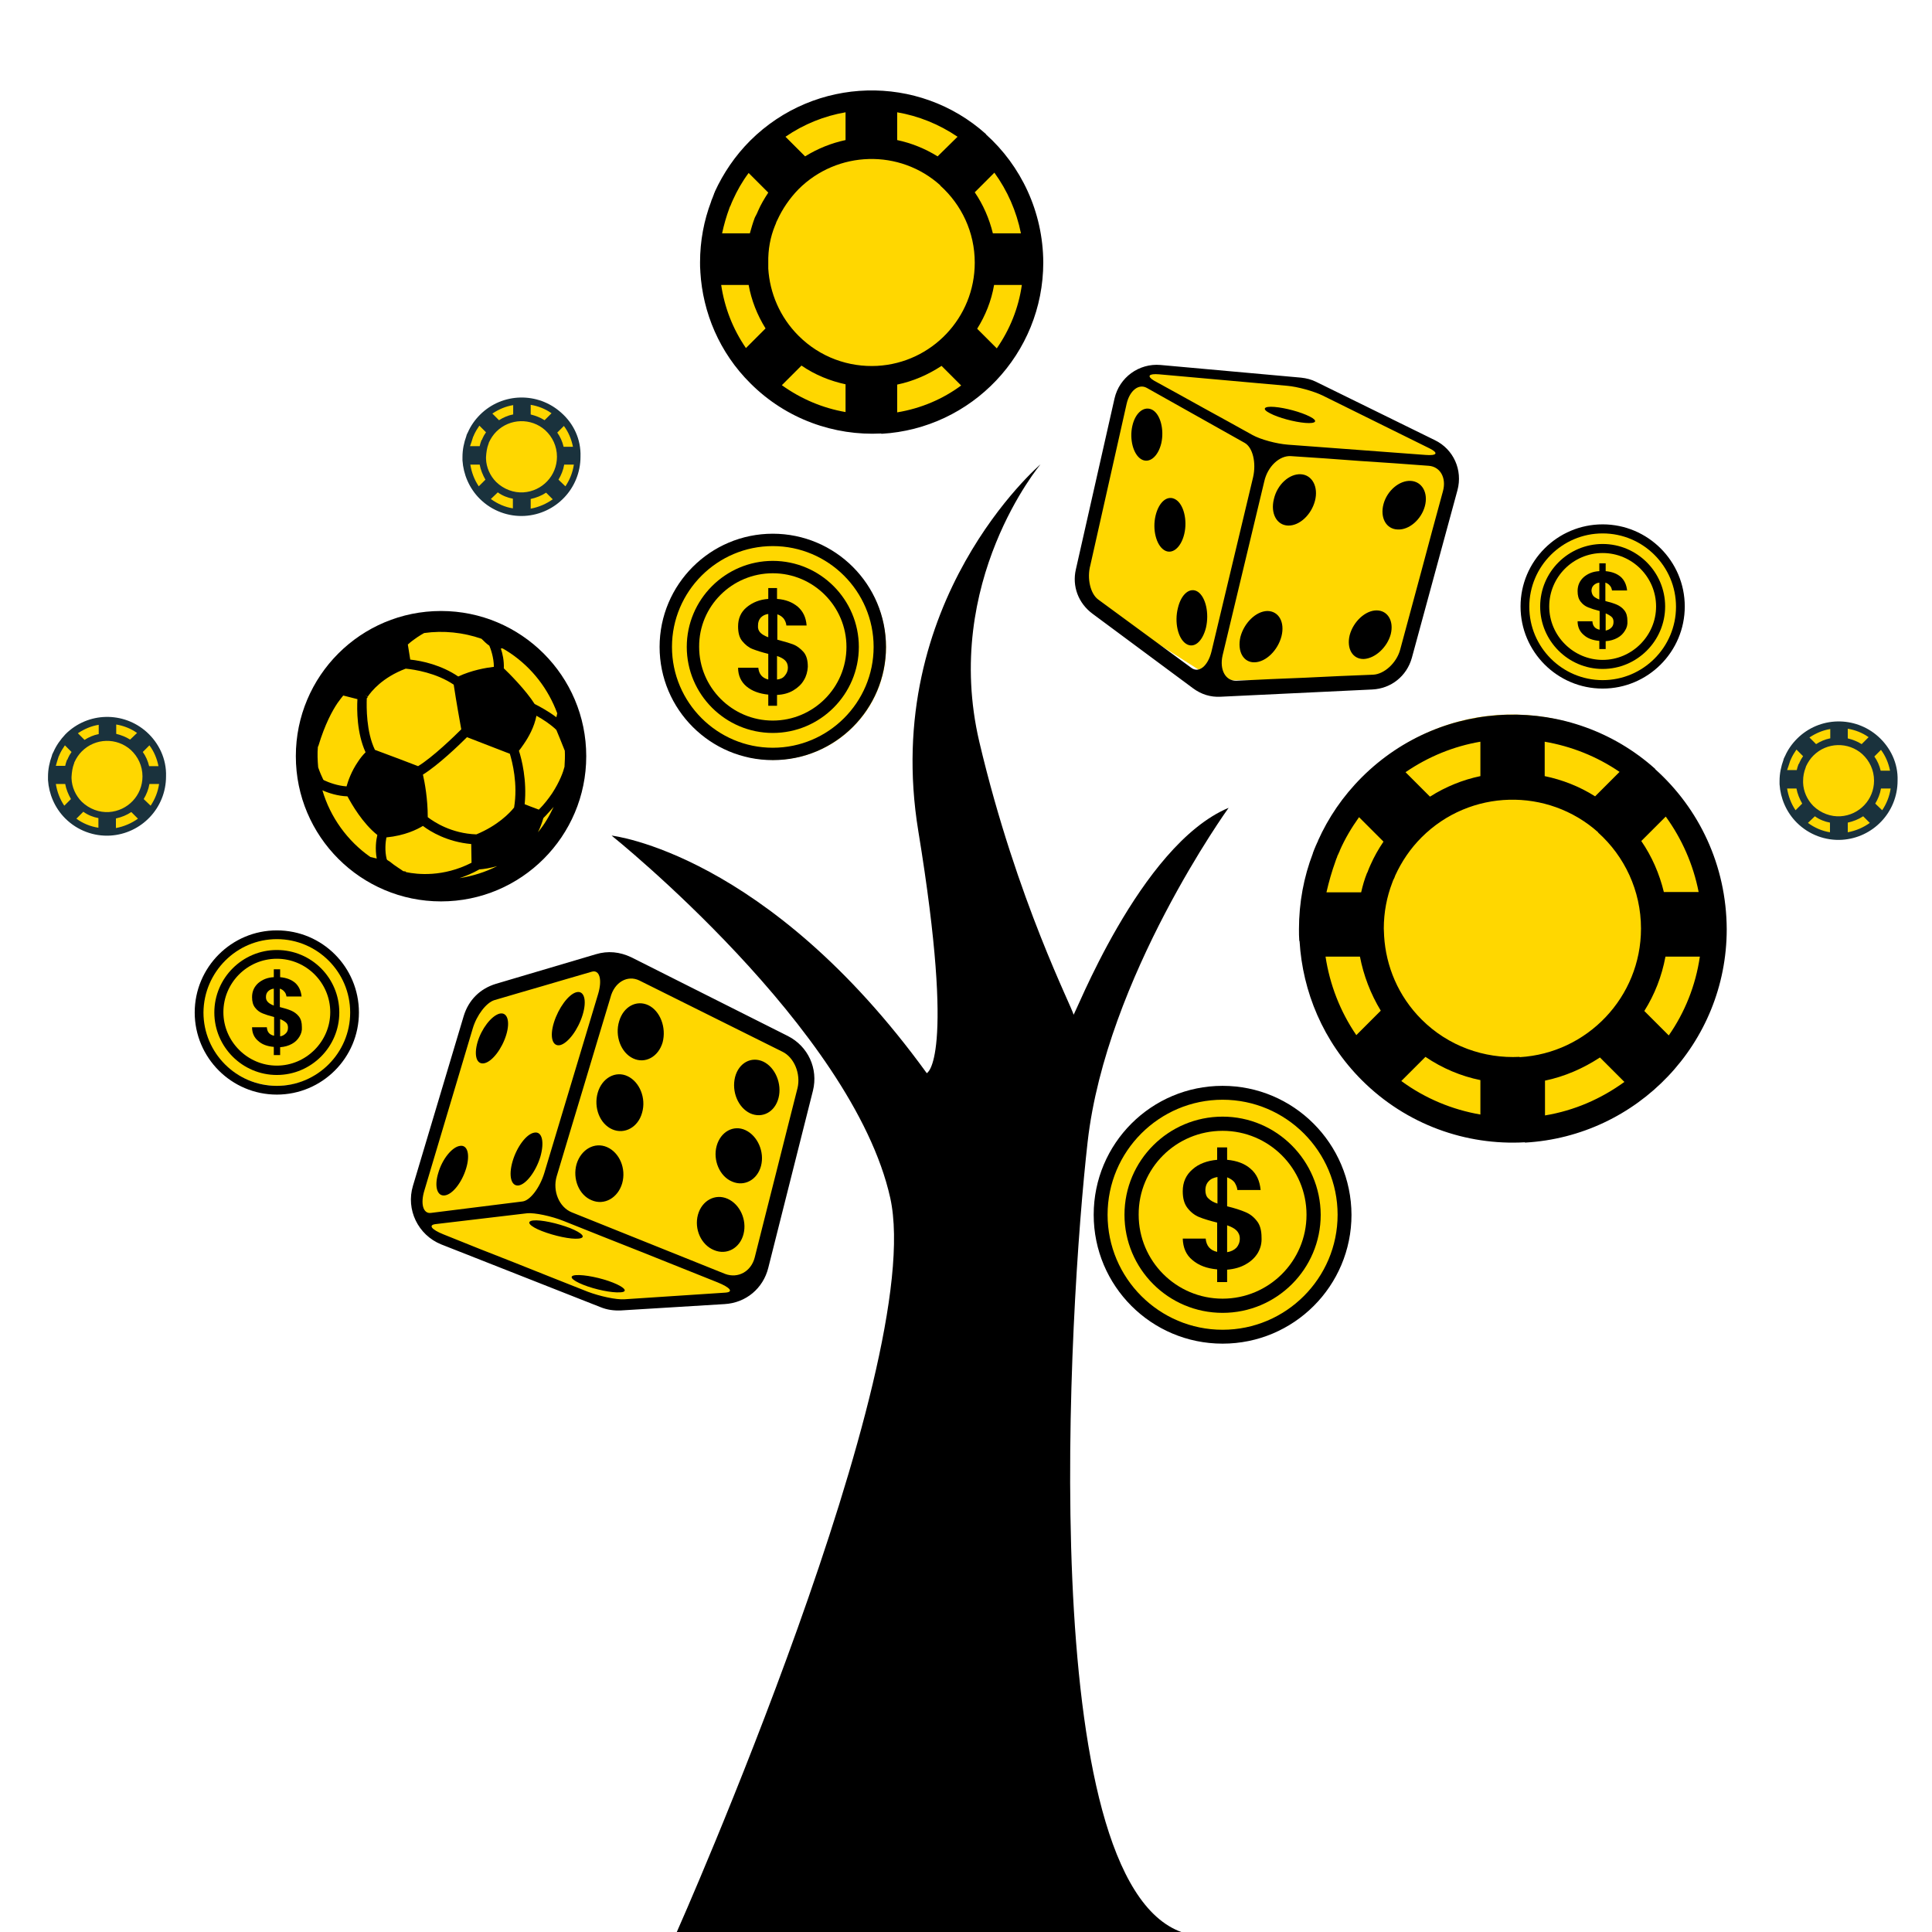
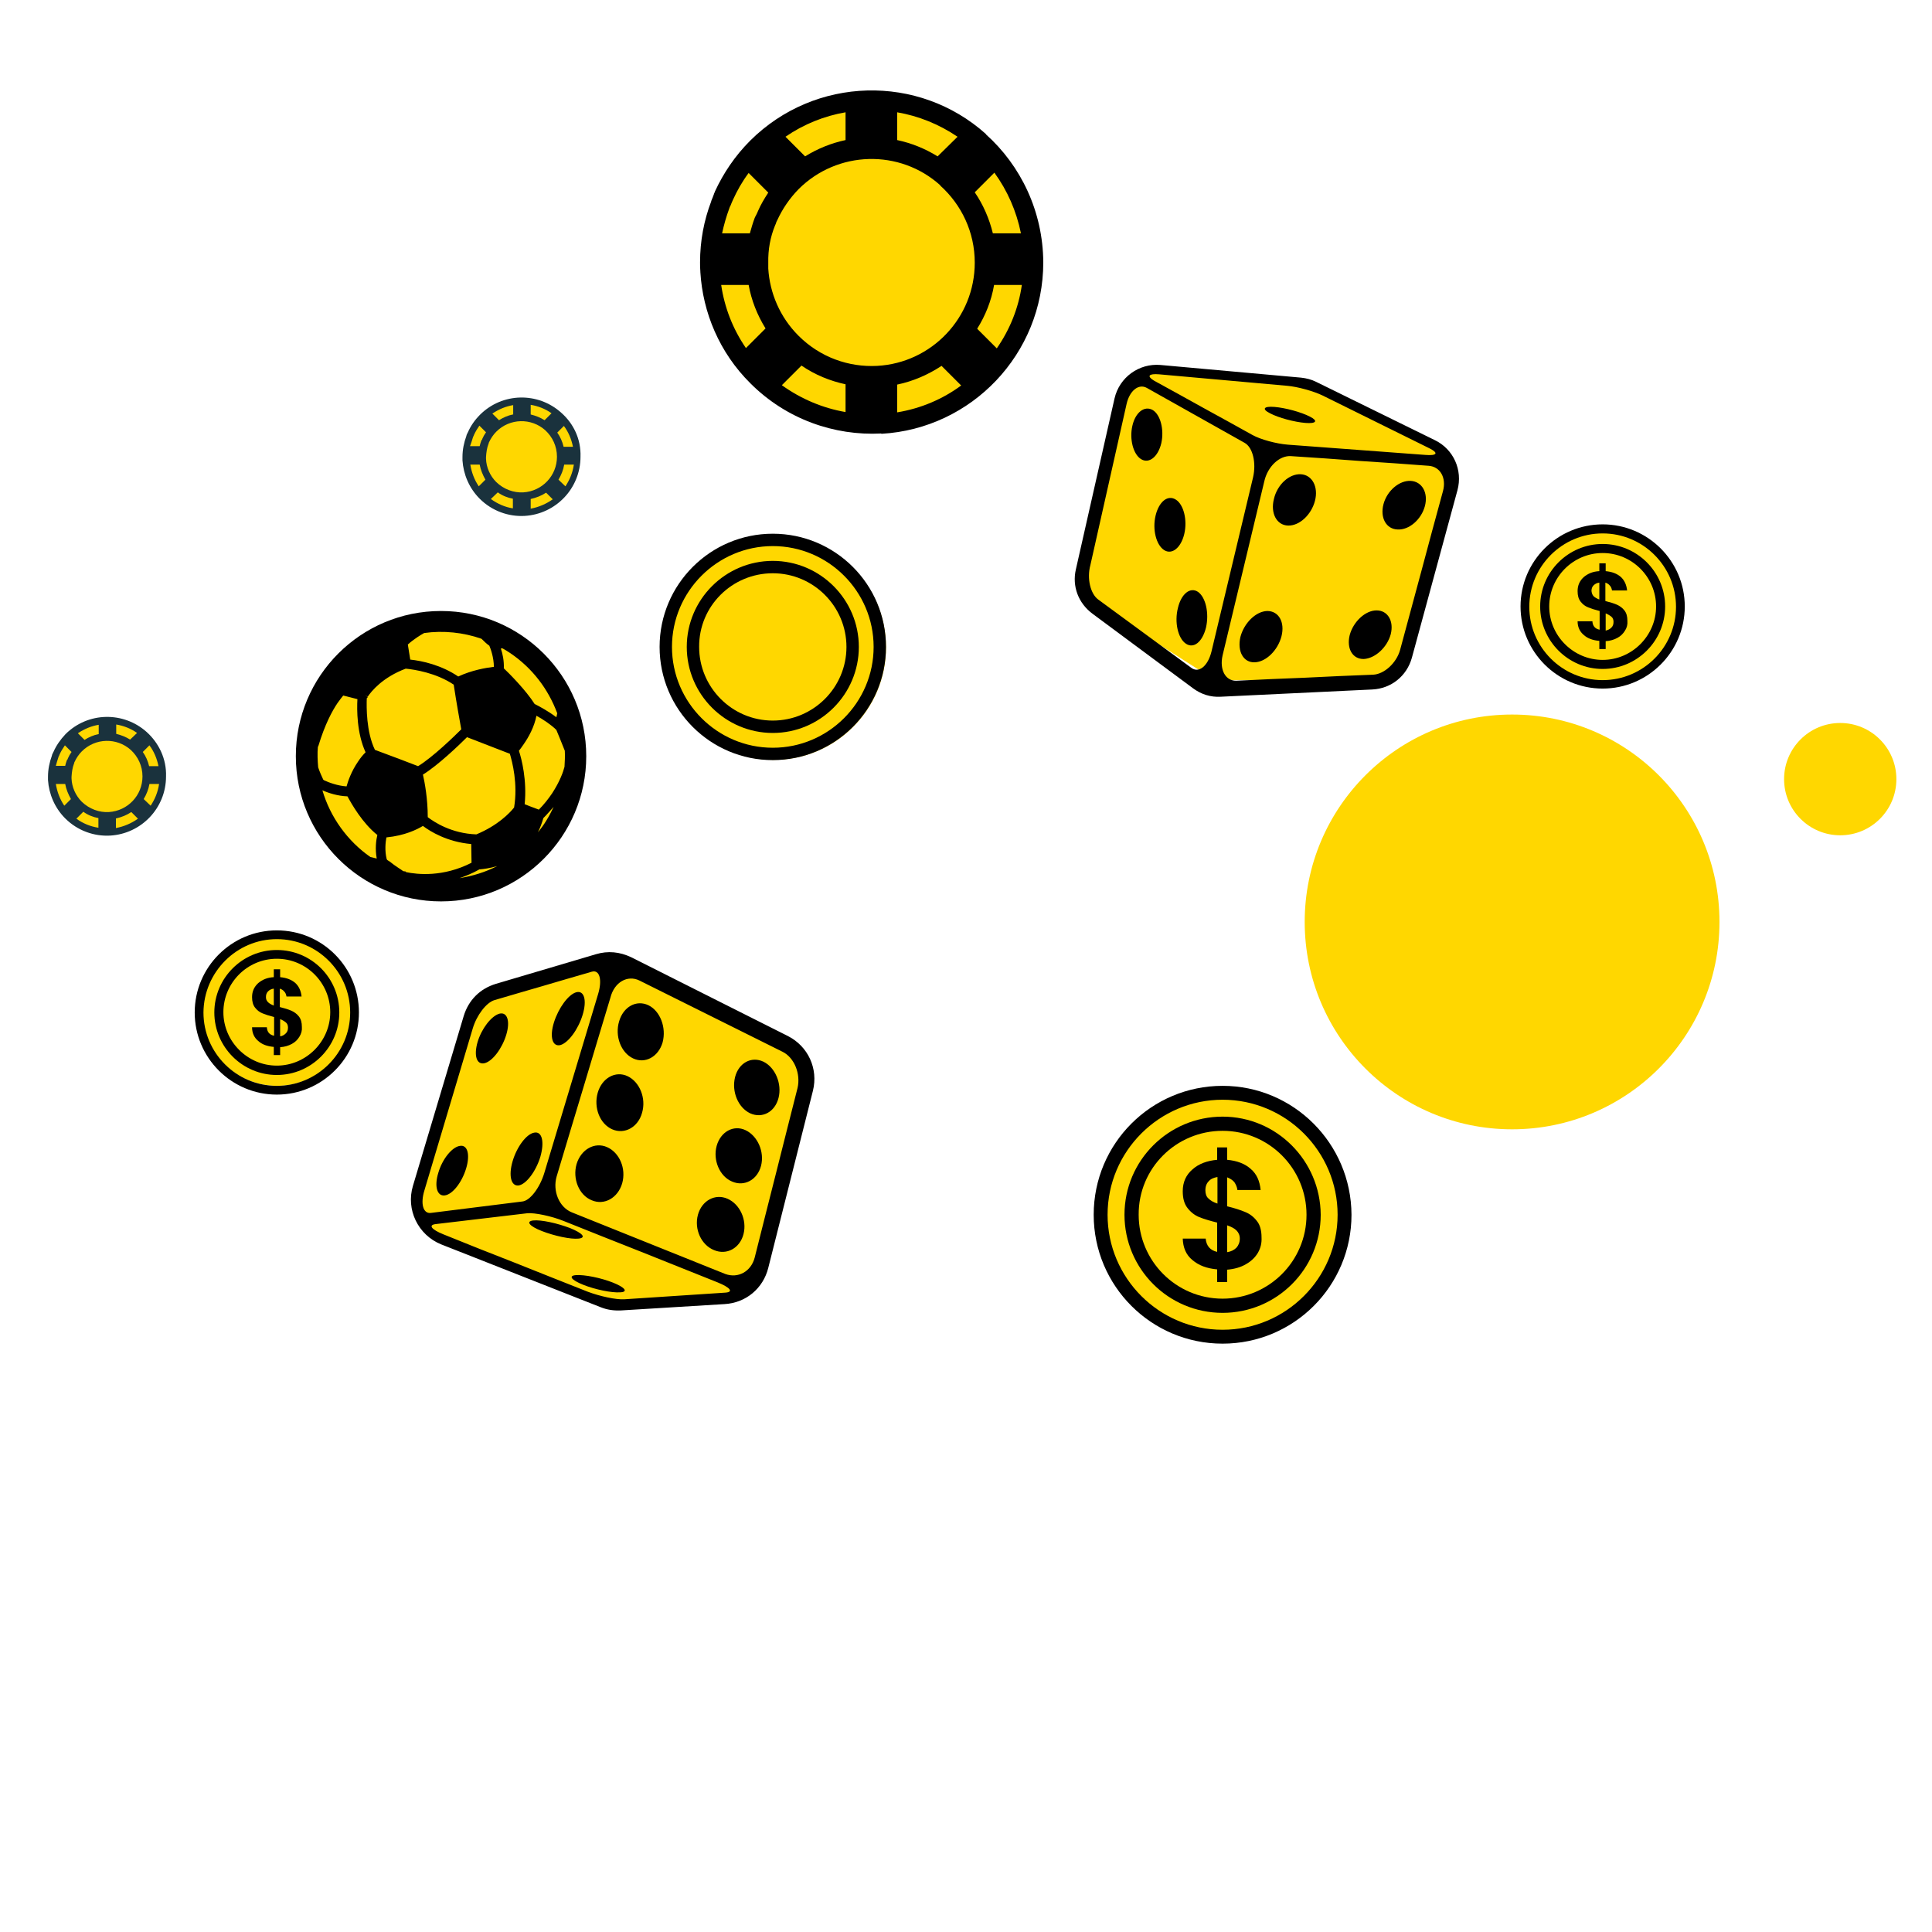
<svg xmlns="http://www.w3.org/2000/svg" version="1.1" id="Layer_1" x="0px" y="0px" viewBox="0 0 64 64" style="enable-background:new 0 0 64 64;" xml:space="preserve">
  <style type="text/css">
	.st0{fill-rule:evenodd;clip-rule:evenodd;fill:#FFD700;}
	.st1{fill:#1A323D;}
	.st2{fill-rule:evenodd;clip-rule:evenodd;}
</style>
  <g>
    <polygon class="st0" points="15.62,33.45 16.16,33.03 20.29,31.86 25.9,34.62 26.65,35.31 26.44,36.94 25.06,42.35 24.53,42.82    20.29,43.21 14.46,40.95 14.01,40.43 13.78,39.81  " />
    <polygon class="st0" points="37.07,13.08 37.71,12.39 38.24,12.12 43.46,12.82 47.56,14.82 48.04,15.71 48.04,16.22 46.39,22.13    45.64,22.53 40.25,22.53 36.06,19.86 35.94,18.67  " />
    <circle class="st0" cx="50.09" cy="30.54" r="6.87" />
    <circle class="st0" cx="28.92" cy="8.58" r="5.36" />
    <circle class="st0" cx="25.63" cy="21.45" r="3.72" />
    <circle class="st0" cx="53.09" cy="20.09" r="2.57" />
    <circle class="st0" cx="60.96" cy="25.81" r="1.86" />
    <circle class="st0" cx="17.33" cy="15.09" r="1.86" />
    <circle class="st0" cx="3.6" cy="25.67" r="1.86" />
    <circle class="st0" cx="9.18" cy="33.47" r="2.5" />
    <circle class="st0" cx="14.57" cy="25.05" r="4.53" />
    <circle class="st0" cx="40.65" cy="40.26" r="4.01" />
-     <path d="M22.42,64c0,0,8.31-18.71,7.07-24.32c-1.25-5.61-9.23-12-9.23-12s5.15,0.57,10.44,7.87c0,0,0.97-0.39-0.28-8.02   s4.05-12.15,4.05-12.15s-3.27,3.89-2.03,9.19c1.25,5.3,3.12,8.88,3.12,9.04c0,0.16,2.18-5.61,5.14-6.85c0,0-4.05,5.61-4.67,11.06   c-0.62,5.45-1.78,24.48,3.13,26.19H22.42z" />
-     <path d="M54.83,25.48l0-0.01c-2.78-2.49-7.05-2.39-9.72,0.28c-0.63,0.63-1.11,1.34-1.45,2.1c0,0,0,0,0,0.01   c-0.02,0.04-0.04,0.08-0.06,0.13c-0.01,0.02-0.02,0.04-0.03,0.07c-0.01,0.02-0.02,0.05-0.03,0.07c-0.02,0.04-0.03,0.09-0.05,0.13   c0,0,0,0,0,0.01c-0.3,0.78-0.46,1.63-0.46,2.51c0,0.13,0,0.25,0.01,0.38l0.01,0.02c0.1,1.67,0.78,3.32,2.06,4.6   c1.48,1.48,3.46,2.17,5.4,2.06l0.01,0.01c3.72-0.21,6.68-3.29,6.68-7.07C57.19,28.66,56.28,26.78,54.83,25.48z M45.05,31.69   c0.12,0.62,0.35,1.23,0.69,1.79l-0.81,0.81c-0.54-0.79-0.88-1.68-1.02-2.6H45.05z M52.84,26.38c-0.52-0.33-1.09-0.55-1.67-0.67   v-1.14c0.87,0.15,1.72,0.48,2.48,1L52.84,26.38z M49.04,25.71c-0.58,0.12-1.15,0.35-1.67,0.68l-0.81-0.81   c0.76-0.52,1.6-0.86,2.48-1.01V25.71z M46.12,29.24C46.12,29.24,46.12,29.24,46.12,29.24c0.01-0.03,0.02-0.06,0.03-0.08   c0.01-0.01,0.01-0.03,0.02-0.04c0.01-0.01,0.01-0.03,0.02-0.04c0.01-0.03,0.02-0.05,0.03-0.08c0,0,0,0,0,0   c0.21-0.46,0.5-0.89,0.87-1.26c1.61-1.61,4.18-1.66,5.85-0.17l0,0.01c0.87,0.78,1.42,1.92,1.42,3.18c0,2.27-1.78,4.13-4.02,4.26   l0-0.01c-1.17,0.06-2.36-0.35-3.25-1.24c-0.77-0.77-1.18-1.76-1.24-2.77l0-0.01c0-0.08-0.01-0.15-0.01-0.23   C45.84,30.22,45.94,29.71,46.12,29.24z M47.22,35.01c0.56,0.38,1.18,0.64,1.82,0.77v1.14c-0.93-0.16-1.83-0.53-2.62-1.11   L47.22,35.01z M51.17,35.8c0.67-0.14,1.28-0.41,1.83-0.77l0.81,0.81c-0.77,0.56-1.66,0.95-2.63,1.11V35.8z M54.47,33.49   c0.34-0.54,0.58-1.15,0.7-1.8h1.14c-0.14,0.96-0.5,1.85-1.03,2.61L54.47,33.49z M55.12,29.56c-0.15-0.62-0.4-1.19-0.75-1.7   l0.81-0.81c0.53,0.73,0.91,1.58,1.09,2.5H55.12z M44.24,28.53c0.01-0.04,0.03-0.08,0.04-0.11c0.01-0.02,0.02-0.04,0.02-0.06   c0.01-0.02,0.02-0.04,0.03-0.06c0.02-0.04,0.03-0.08,0.05-0.11c0,0,0,0,0-0.01c0.17-0.39,0.39-0.76,0.64-1.11l0.81,0.81   c-0.17,0.25-0.31,0.5-0.43,0.77c0,0,0,0,0,0c-0.01,0.03-0.03,0.06-0.04,0.09c-0.01,0.02-0.01,0.03-0.02,0.05   c-0.01,0.02-0.01,0.03-0.02,0.05c-0.01,0.03-0.02,0.06-0.04,0.09c0,0,0,0,0,0c-0.08,0.2-0.14,0.41-0.19,0.63h-1.15   C44.02,29.21,44.12,28.86,44.24,28.53C44.24,28.53,44.24,28.53,44.24,28.53z" />
    <path d="M32.66,4.45l0-0.01c-2.23-2-5.66-1.92-7.81,0.22c-0.5,0.5-0.89,1.08-1.17,1.69c0,0,0,0,0,0.01   c-0.02,0.03-0.03,0.07-0.04,0.1c-0.01,0.02-0.02,0.04-0.02,0.05c-0.01,0.02-0.01,0.04-0.02,0.05c-0.01,0.03-0.03,0.07-0.04,0.1   c0,0,0,0,0,0.01c-0.24,0.63-0.37,1.31-0.37,2.02c0,0.1,0,0.2,0.01,0.3l0,0.02c0.08,1.34,0.63,2.67,1.66,3.69   c1.19,1.19,2.78,1.74,4.33,1.66l0.01,0.01c2.99-0.17,5.36-2.65,5.36-5.68C34.55,7.01,33.82,5.49,32.66,4.45z M24.8,9.44   c0.09,0.5,0.28,0.99,0.56,1.44l-0.65,0.65c-0.44-0.64-0.71-1.35-0.82-2.09H24.8z M31.06,5.18c-0.42-0.26-0.87-0.44-1.34-0.54V3.72   c0.7,0.12,1.38,0.39,2,0.81L31.06,5.18z M28.01,4.64c-0.47,0.1-0.92,0.28-1.34,0.54l-0.65-0.65c0.61-0.42,1.29-0.69,1.99-0.81V4.64   z M25.67,7.48C25.67,7.48,25.67,7.47,25.67,7.48c0.01-0.02,0.02-0.05,0.03-0.07c0-0.01,0.01-0.02,0.01-0.03   c0-0.01,0.01-0.02,0.01-0.03c0.01-0.02,0.02-0.04,0.03-0.06c0,0,0,0,0,0c0.17-0.37,0.4-0.71,0.7-1.02c1.29-1.29,3.36-1.34,4.7-0.13   l0,0.01c0.7,0.63,1.14,1.54,1.14,2.55c0,1.83-1.43,3.32-3.23,3.42l0,0c-0.94,0.05-1.89-0.28-2.61-1c-0.62-0.62-0.95-1.42-1-2.22   l0-0.01c0-0.06,0-0.12,0-0.18C25.44,8.26,25.52,7.85,25.67,7.48z M26.55,12.11c0.45,0.31,0.95,0.51,1.46,0.62v0.92   c-0.75-0.13-1.47-0.43-2.11-0.89L26.55,12.11z M29.72,12.74c0.53-0.11,1.03-0.33,1.47-0.62l0.65,0.65   c-0.61,0.45-1.33,0.76-2.12,0.89V12.74z M32.37,10.89c0.27-0.43,0.47-0.92,0.56-1.45h0.92c-0.11,0.77-0.4,1.48-0.83,2.1   L32.37,10.89z M32.89,7.73c-0.12-0.49-0.32-0.95-0.6-1.36l0.65-0.65c0.43,0.59,0.73,1.27,0.88,2.01H32.89z M24.16,6.9   c0.01-0.03,0.02-0.06,0.04-0.09c0.01-0.02,0.01-0.03,0.02-0.05c0.01-0.02,0.01-0.03,0.02-0.05c0.01-0.03,0.03-0.06,0.04-0.09   c0,0,0,0,0,0c0.14-0.31,0.31-0.61,0.52-0.89l0.65,0.65c-0.13,0.2-0.25,0.4-0.34,0.61c0,0,0,0,0,0c-0.01,0.02-0.02,0.05-0.03,0.07   c-0.01,0.01-0.01,0.03-0.02,0.04c-0.01,0.01-0.01,0.03-0.02,0.04C25.02,7.17,25.01,7.2,25,7.22c0,0,0,0,0,0   c-0.06,0.16-0.11,0.33-0.16,0.51h-0.92C23.98,7.45,24.06,7.17,24.16,6.9C24.16,6.9,24.16,6.9,24.16,6.9z" />
-     <path class="st1" d="M62.22,24.4L62.22,24.4c-0.77-0.69-1.95-0.67-2.69,0.07c-0.17,0.17-0.31,0.37-0.4,0.58c0,0,0,0,0,0   c-0.01,0.01-0.01,0.02-0.02,0.04c0,0.01-0.01,0.01-0.01,0.02c0,0.01-0.01,0.01-0.01,0.02c0,0.01-0.01,0.02-0.01,0.04c0,0,0,0,0,0   c-0.08,0.22-0.13,0.45-0.13,0.7c0,0.04,0,0.07,0,0.1l0,0.01c0.03,0.46,0.22,0.92,0.57,1.27c0.41,0.41,0.96,0.6,1.49,0.57l0,0   c1.03-0.06,1.85-0.91,1.85-1.96C62.88,25.28,62.62,24.76,62.22,24.4z M59.51,26.12c0.03,0.17,0.1,0.34,0.19,0.5l-0.22,0.22   c-0.15-0.22-0.24-0.47-0.28-0.72H59.51z M61.67,24.65c-0.14-0.09-0.3-0.15-0.46-0.19v-0.32c0.24,0.04,0.48,0.13,0.69,0.28   L61.67,24.65z M60.62,24.46c-0.16,0.03-0.32,0.1-0.46,0.19l-0.22-0.22c0.21-0.14,0.44-0.24,0.69-0.28V24.46z M59.81,25.44   C59.81,25.44,59.81,25.44,59.81,25.44c0-0.01,0.01-0.02,0.01-0.02c0,0,0-0.01,0-0.01c0,0,0-0.01,0-0.01c0-0.01,0.01-0.01,0.01-0.02   c0,0,0,0,0,0c0.06-0.13,0.14-0.25,0.24-0.35c0.45-0.45,1.16-0.46,1.62-0.05l0,0c0.24,0.22,0.39,0.53,0.39,0.88   c0,0.63-0.49,1.14-1.11,1.18l0,0c-0.32,0.02-0.65-0.1-0.9-0.34c-0.21-0.21-0.33-0.49-0.34-0.77l0,0c0-0.02,0-0.04,0-0.06   C59.73,25.71,59.76,25.57,59.81,25.44z M60.12,27.04c0.15,0.11,0.33,0.18,0.5,0.21v0.32c-0.26-0.04-0.51-0.15-0.73-0.31   L60.12,27.04z M61.21,27.25c0.18-0.04,0.36-0.11,0.51-0.21l0.22,0.22c-0.21,0.15-0.46,0.26-0.73,0.31V27.25z M62.12,26.62   c0.09-0.15,0.16-0.32,0.19-0.5h0.32c-0.04,0.27-0.14,0.51-0.28,0.72L62.12,26.62z M62.3,25.53c-0.04-0.17-0.11-0.33-0.21-0.47   l0.22-0.22c0.15,0.2,0.25,0.44,0.3,0.69H62.3z M59.29,25.24c0-0.01,0.01-0.02,0.01-0.03c0-0.01,0-0.01,0.01-0.02   c0-0.01,0-0.01,0.01-0.02c0-0.01,0.01-0.02,0.01-0.03c0,0,0,0,0,0c0.05-0.11,0.11-0.21,0.18-0.31l0.22,0.22   c-0.05,0.07-0.09,0.14-0.12,0.21c0,0,0,0,0,0c0,0.01-0.01,0.02-0.01,0.03c0,0,0,0.01-0.01,0.01c0,0,0,0.01-0.01,0.01   c0,0.01-0.01,0.02-0.01,0.03c0,0,0,0,0,0c-0.02,0.06-0.04,0.11-0.05,0.17h-0.32C59.23,25.43,59.26,25.33,59.29,25.24   C59.29,25.24,59.29,25.24,59.29,25.24z" />
    <path class="st1" d="M18.59,13.67L18.59,13.67c-0.77-0.69-1.95-0.67-2.69,0.07c-0.17,0.17-0.31,0.37-0.4,0.58c0,0,0,0,0,0   c-0.01,0.01-0.01,0.02-0.02,0.04c0,0.01-0.01,0.01-0.01,0.02c0,0.01-0.01,0.01-0.01,0.02c0,0.01-0.01,0.02-0.01,0.04c0,0,0,0,0,0   c-0.08,0.22-0.13,0.45-0.13,0.7c0,0.04,0,0.07,0,0.1l0,0.01c0.03,0.46,0.22,0.92,0.57,1.27c0.41,0.41,0.96,0.6,1.49,0.57l0,0   c1.03-0.06,1.85-0.91,1.85-1.96C19.25,14.55,19,14.03,18.59,13.67z M15.89,15.39c0.03,0.17,0.1,0.34,0.19,0.5l-0.22,0.22   c-0.15-0.22-0.24-0.47-0.28-0.72H15.89z M18.04,13.92c-0.14-0.09-0.3-0.15-0.46-0.19v-0.32c0.24,0.04,0.48,0.13,0.69,0.28   L18.04,13.92z M16.99,13.73c-0.16,0.03-0.32,0.1-0.46,0.19l-0.22-0.22c0.21-0.14,0.44-0.24,0.69-0.28V13.73z M16.18,14.71   C16.18,14.71,16.18,14.71,16.18,14.71c0-0.01,0.01-0.02,0.01-0.02c0,0,0-0.01,0-0.01c0,0,0-0.01,0-0.01c0-0.01,0.01-0.01,0.01-0.02   c0,0,0,0,0,0c0.06-0.13,0.14-0.25,0.24-0.35c0.45-0.45,1.16-0.46,1.62-0.05l0,0c0.24,0.22,0.39,0.53,0.39,0.88   c0,0.63-0.49,1.14-1.11,1.18l0,0c-0.32,0.02-0.65-0.1-0.9-0.34c-0.21-0.21-0.33-0.49-0.34-0.77l0,0c0-0.02,0-0.04,0-0.06   C16.11,14.98,16.13,14.84,16.18,14.71z M16.49,16.31c0.15,0.11,0.33,0.18,0.5,0.21v0.32c-0.26-0.04-0.51-0.15-0.73-0.31   L16.49,16.31z M17.58,16.53c0.18-0.04,0.36-0.11,0.51-0.21l0.22,0.22c-0.21,0.15-0.46,0.26-0.73,0.31V16.53z M18.5,15.89   c0.09-0.15,0.16-0.32,0.19-0.5h0.32c-0.04,0.27-0.14,0.51-0.28,0.72L18.5,15.89z M18.67,14.8c-0.04-0.17-0.11-0.33-0.21-0.47   l0.22-0.22c0.15,0.2,0.25,0.44,0.3,0.69H18.67z M15.66,14.51c0-0.01,0.01-0.02,0.01-0.03c0-0.01,0-0.01,0.01-0.02   c0-0.01,0-0.01,0.01-0.02c0-0.01,0.01-0.02,0.01-0.03c0,0,0,0,0,0c0.05-0.11,0.11-0.21,0.18-0.31l0.22,0.22   c-0.05,0.07-0.09,0.14-0.12,0.21c0,0,0,0,0,0c0,0.01-0.01,0.02-0.01,0.03c0,0,0,0.01-0.01,0.01c0,0,0,0.01-0.01,0.01   c0,0.01-0.01,0.02-0.01,0.03c0,0,0,0,0,0c-0.02,0.06-0.04,0.11-0.05,0.17h-0.32C15.6,14.7,15.63,14.61,15.66,14.51   C15.66,14.52,15.66,14.51,15.66,14.51z" />
    <path class="st1" d="M4.86,24.25L4.86,24.25c-0.77-0.69-1.95-0.67-2.69,0.07C2,24.5,1.86,24.7,1.77,24.91c0,0,0,0,0,0   c-0.01,0.01-0.01,0.02-0.02,0.04c0,0.01-0.01,0.01-0.01,0.02c0,0.01-0.01,0.01-0.01,0.02c0,0.01-0.01,0.02-0.01,0.04c0,0,0,0,0,0   c-0.08,0.22-0.13,0.45-0.13,0.7c0,0.04,0,0.07,0,0.1l0,0.01c0.03,0.46,0.22,0.92,0.57,1.27c0.41,0.41,0.96,0.6,1.49,0.57l0,0   c1.03-0.06,1.85-0.91,1.85-1.96C5.52,25.14,5.26,24.61,4.86,24.25z M2.16,25.97c0.03,0.17,0.1,0.34,0.19,0.5l-0.22,0.22   c-0.15-0.22-0.24-0.47-0.28-0.72H2.16z M4.31,24.5c-0.14-0.09-0.3-0.15-0.46-0.19V24c0.24,0.04,0.48,0.13,0.69,0.28L4.31,24.5z    M3.26,24.32c-0.16,0.03-0.32,0.1-0.46,0.19l-0.22-0.22c0.21-0.14,0.44-0.24,0.69-0.28V24.32z M2.45,25.3   C2.45,25.3,2.45,25.3,2.45,25.3c0-0.01,0.01-0.02,0.01-0.02c0,0,0-0.01,0-0.01c0,0,0-0.01,0-0.01c0-0.01,0.01-0.01,0.01-0.02   c0,0,0,0,0,0c0.06-0.13,0.14-0.25,0.24-0.35c0.45-0.45,1.16-0.46,1.62-0.05l0,0c0.24,0.22,0.39,0.53,0.39,0.88   c0,0.63-0.49,1.14-1.11,1.18l0,0c-0.32,0.02-0.65-0.1-0.9-0.34c-0.21-0.21-0.33-0.49-0.34-0.77l0,0c0-0.02,0-0.04,0-0.06   C2.38,25.57,2.4,25.43,2.45,25.3z M2.76,26.89c0.15,0.11,0.33,0.18,0.5,0.21v0.32C3,27.38,2.75,27.28,2.53,27.12L2.76,26.89z    M3.85,27.11C4.03,27.07,4.2,27,4.35,26.9l0.22,0.22c-0.21,0.15-0.46,0.26-0.73,0.31V27.11z M4.76,26.47   c0.09-0.15,0.16-0.32,0.19-0.5h0.32c-0.04,0.27-0.14,0.51-0.28,0.72L4.76,26.47z M4.94,25.38c-0.04-0.17-0.11-0.33-0.21-0.47   l0.22-0.22c0.15,0.2,0.25,0.44,0.3,0.69H4.94z M1.93,25.1c0-0.01,0.01-0.02,0.01-0.03c0-0.01,0-0.01,0.01-0.02   c0-0.01,0-0.01,0.01-0.02c0-0.01,0.01-0.02,0.01-0.03c0,0,0,0,0,0c0.05-0.11,0.11-0.21,0.18-0.31l0.22,0.22   c-0.05,0.07-0.09,0.14-0.12,0.21c0,0,0,0,0,0c0,0.01-0.01,0.02-0.01,0.03c0,0,0,0.01-0.01,0.01c0,0,0,0.01-0.01,0.01   c0,0.01-0.01,0.02-0.01,0.03c0,0,0,0,0,0c-0.02,0.06-0.04,0.11-0.05,0.17H1.85C1.87,25.29,1.9,25.19,1.93,25.1   C1.93,25.1,1.93,25.1,1.93,25.1z" />
-     <polygon class="st1" points="49.05,25.28 49.05,25.28 49.05,25.28  " />
    <path class="st2" d="M38.4,12.4c0.71,0.06,1.41,0.13,2.12,0.19c0.71,0.06,1.41,0.13,2.12,0.19c0.35,0.03,0.88,0.18,1.17,0.32   c0.59,0.29,1.19,0.59,1.78,0.88c0.59,0.29,1.19,0.59,1.78,0.88c0.29,0.15,0.23,0.24-0.15,0.21c-0.76-0.06-1.52-0.11-2.28-0.17   c-0.76-0.06-1.52-0.11-2.28-0.17c-0.38-0.03-0.9-0.17-1.17-0.32c-0.54-0.3-1.08-0.6-1.63-0.9c-0.54-0.3-1.08-0.6-1.63-0.9   C37.98,12.46,38.05,12.37,38.4,12.4L38.4,12.4z M36.38,19.86c0.51,0.38,1.03,0.75,1.54,1.13c0.51,0.38,1.03,0.75,1.54,1.13   c0.25,0.19,0.55-0.05,0.67-0.53c0.23-0.96,0.46-1.93,0.69-2.89c0.23-0.96,0.46-1.92,0.69-2.89c0.11-0.48-0.01-0.99-0.28-1.14   c-0.54-0.3-1.08-0.61-1.62-0.91c-0.54-0.3-1.08-0.61-1.62-0.91c-0.27-0.15-0.57,0.09-0.67,0.53c-0.2,0.89-0.4,1.78-0.6,2.67   c-0.2,0.89-0.4,1.78-0.6,2.67C36,19.16,36.12,19.67,36.38,19.86z M38.95,16.55c0.26,0.16,0.39,0.68,0.28,1.14   c-0.11,0.46-0.41,0.7-0.67,0.53c-0.26-0.17-0.39-0.68-0.28-1.14C38.39,16.62,38.68,16.38,38.95,16.55z M39.28,21.32   c0.26,0.18,0.55-0.05,0.67-0.53c0.11-0.48-0.01-1-0.26-1.18c-0.26-0.18-0.56,0.06-0.67,0.53C38.9,20.61,39.02,21.14,39.28,21.32z    M37.8,15.21c0.26,0.16,0.56-0.07,0.67-0.53c0.1-0.45-0.03-0.95-0.29-1.1c-0.27-0.15-0.57,0.08-0.67,0.53   C37.41,14.55,37.54,15.05,37.8,15.21z M46.73,15.93c0.38,0.02,0.59,0.4,0.47,0.84c-0.12,0.44-0.52,0.79-0.9,0.77   c-0.38-0.01-0.59-0.39-0.47-0.84C45.95,16.25,46.36,15.91,46.73,15.93z M45.6,20.22c0.37,0,0.58,0.35,0.47,0.79   c-0.12,0.44-0.52,0.8-0.89,0.82c-0.37,0.01-0.58-0.34-0.47-0.79C44.83,20.59,45.23,20.22,45.6,20.22z M41.98,20.24   c0.38,0,0.59,0.37,0.47,0.84c-0.12,0.46-0.51,0.85-0.89,0.86c-0.37,0.01-0.58-0.36-0.47-0.84C41.21,20.64,41.6,20.25,41.98,20.24z    M43.09,15.71c0.38,0.02,0.59,0.42,0.47,0.88c-0.12,0.46-0.51,0.83-0.89,0.82c-0.38-0.01-0.59-0.41-0.47-0.88   C42.31,16.05,42.71,15.69,43.09,15.71z M43.24,14.01c0.37,0.03,0.43-0.07,0.15-0.21c-0.29-0.15-0.81-0.29-1.17-0.32   c-0.36-0.03-0.43,0.07-0.15,0.21C42.35,13.84,42.88,13.98,43.24,14.01z M42.77,15.11c0.76,0.05,1.52,0.1,2.28,0.16   c0.76,0.05,1.52,0.1,2.28,0.16c0.38,0.03,0.59,0.4,0.47,0.84c-0.24,0.88-0.48,1.76-0.71,2.63c-0.24,0.88-0.47,1.75-0.71,2.63   c-0.12,0.43-0.52,0.8-0.89,0.82c-0.75,0.03-1.51,0.06-2.26,0.1c-0.75,0.03-1.5,0.06-2.26,0.1c-0.37,0.02-0.58-0.36-0.47-0.84   c0.23-0.96,0.46-1.92,0.69-2.88c0.23-0.96,0.46-1.92,0.69-2.88C41.99,15.45,42.39,15.08,42.77,15.11z M35.64,18.86l1.28-5.66   c0.16-0.7,0.81-1.17,1.52-1.11l4.66,0.42c0.18,0.02,0.34,0.06,0.5,0.14l3.93,1.93c0.62,0.3,0.93,0.99,0.75,1.66l-1.51,5.55   c-0.17,0.61-0.69,1.02-1.31,1.05l-5.02,0.24c-0.34,0.02-0.65-0.08-0.92-0.28l-3.33-2.47C35.72,19.98,35.51,19.42,35.64,18.86z" />
    <path class="st2" d="M16.38,33.13c0.53-0.16,1.07-0.31,1.61-0.47c0.53-0.16,1.07-0.31,1.61-0.47c0.26-0.08,0.36,0.26,0.21,0.75   c-0.3,0.99-0.59,1.97-0.89,2.96c-0.3,0.99-0.59,1.97-0.89,2.96c-0.15,0.49-0.47,0.91-0.72,0.94c-0.51,0.06-1.01,0.13-1.52,0.19   c-0.51,0.06-1.01,0.13-1.52,0.19c-0.25,0.03-0.35-0.3-0.21-0.75c0.27-0.89,0.53-1.79,0.8-2.68c0.27-0.89,0.53-1.79,0.8-2.68   C15.79,33.63,16.11,33.21,16.38,33.13L16.38,33.13z M21.18,32.48c0.79,0.39,1.58,0.79,2.37,1.18c0.79,0.39,1.58,0.79,2.37,1.18   c0.39,0.19,0.61,0.73,0.5,1.2c-0.24,0.93-0.47,1.87-0.71,2.81c-0.24,0.93-0.47,1.87-0.71,2.81c-0.12,0.46-0.55,0.7-0.98,0.54   c-0.85-0.34-1.7-0.68-2.54-1.02c-0.85-0.34-1.7-0.68-2.54-1.02c-0.42-0.17-0.64-0.71-0.5-1.19c0.3-0.99,0.59-1.98,0.89-2.96   c0.3-0.99,0.59-1.98,0.89-2.96C20.35,32.53,20.79,32.29,21.18,32.48z M15.23,37.96c0.26-0.05,0.35,0.29,0.21,0.75   c-0.14,0.46-0.45,0.86-0.71,0.89c-0.25,0.03-0.35-0.3-0.21-0.75C14.65,38.4,14.97,38,15.23,37.96z M16.54,33.58   c0.26-0.07,0.37,0.24,0.23,0.7c-0.14,0.46-0.46,0.88-0.72,0.94c-0.26,0.06-0.36-0.25-0.23-0.7C15.95,34.08,16.27,33.66,16.54,33.58   z M19.09,32.87c0.26-0.07,0.36,0.26,0.21,0.75c-0.15,0.49-0.48,0.93-0.74,1c-0.26,0.06-0.36-0.27-0.21-0.75   C18.5,33.39,18.83,32.94,19.09,32.87z M17.7,37.52c0.26-0.05,0.34,0.31,0.2,0.8c-0.15,0.49-0.47,0.91-0.72,0.95   c-0.25,0.03-0.34-0.32-0.2-0.8C17.12,37.99,17.44,37.56,17.7,37.52z M20.11,38c0.41,0.18,0.64,0.71,0.5,1.2   c-0.14,0.48-0.59,0.74-1.01,0.56c-0.42-0.17-0.64-0.71-0.5-1.2C19.25,38.07,19.7,37.82,20.11,38z M20.28,37.41   c0.41,0.18,0.86-0.07,0.99-0.55c0.14-0.48-0.08-1.02-0.48-1.21c-0.4-0.19-0.85,0.06-0.99,0.55C19.66,36.69,19.87,37.23,20.28,37.41   z M21.48,33.3c0.39,0.19,0.6,0.74,0.47,1.23c-0.14,0.48-0.58,0.72-0.98,0.53c-0.4-0.19-0.61-0.74-0.46-1.23   C20.65,33.35,21.08,33.11,21.48,33.3z M25.29,35.17c0.39,0.19,0.62,0.73,0.5,1.2c-0.12,0.47-0.54,0.69-0.94,0.51   c-0.4-0.19-0.62-0.72-0.5-1.2C24.47,35.21,24.89,34.98,25.29,35.17z M24.25,39.14c0.41,0.18,0.84-0.06,0.96-0.52   s-0.11-0.99-0.51-1.18c-0.4-0.19-0.83,0.05-0.96,0.52C23.61,38.43,23.84,38.97,24.25,39.14z M24.1,39.71   c0.41,0.18,0.65,0.7,0.53,1.17c-0.12,0.47-0.56,0.71-0.98,0.53c-0.42-0.17-0.66-0.69-0.53-1.17C23.25,39.77,23.69,39.53,24.1,39.71   z M18.88,40.68c0.42,0.17,0.55,0.32,0.29,0.35c-0.26,0.03-0.81-0.09-1.22-0.25c-0.41-0.16-0.54-0.32-0.29-0.35   C17.92,40.4,18.46,40.52,18.88,40.68z M20.31,42.49c0.4,0.16,0.51,0.31,0.23,0.32c-0.27,0.02-0.82-0.09-1.22-0.25   c-0.4-0.16-0.5-0.3-0.24-0.32C19.36,42.22,19.91,42.33,20.31,42.49z M18.68,40.45c0.85,0.34,1.7,0.68,2.54,1.01   c0.85,0.34,1.7,0.68,2.55,1.02c0.42,0.17,0.54,0.32,0.26,0.34c-0.56,0.04-1.11,0.07-1.67,0.11c-0.56,0.04-1.11,0.07-1.67,0.11   c-0.28,0.02-0.82-0.1-1.22-0.25c-0.8-0.32-1.6-0.63-2.39-0.95c-0.8-0.31-1.6-0.63-2.39-0.95c-0.4-0.16-0.51-0.31-0.26-0.34   c0.51-0.06,1.01-0.12,1.52-0.18c0.51-0.06,1.01-0.12,1.52-0.18C17.71,40.17,18.26,40.28,18.68,40.45z M13.68,39.28l1.68-5.62   c0.16-0.53,0.54-0.91,1.07-1.07l3.31-0.98c0.4-0.12,0.79-0.08,1.17,0.1l5.19,2.61c0.67,0.34,1.01,1.08,0.83,1.81L25.45,42   c-0.17,0.68-0.74,1.16-1.45,1.2l-3.43,0.21c-0.24,0.01-0.46-0.02-0.68-0.11l-5.28-2.08C13.85,40.91,13.44,40.07,13.68,39.28z" />
    <g>
      <path d="M9.8,25.05c0,2.66,2.16,4.81,4.81,4.81c2.66,0,4.81-2.16,4.81-4.81c0-2.66-2.16-4.81-4.81-4.81    C11.95,20.24,9.8,22.39,9.8,25.05z M12.48,28.44c-0.09-0.02-0.17-0.04-0.21-0.05c-0.76-0.53-1.33-1.32-1.59-2.21    c0.2,0.09,0.51,0.19,0.83,0.2c0.14,0.26,0.5,0.89,0.99,1.28C12.46,27.82,12.42,28.12,12.48,28.44z M12.91,28.54l-0.08-0.05    c-0.01-0.01-0.01-0.02-0.02-0.03c-0.07-0.28-0.04-0.56-0.01-0.72c0.61-0.06,1.01-0.26,1.21-0.38c0.25,0.19,0.81,0.53,1.6,0.6    l0.01,0.62c-0.94,0.48-1.79,0.39-2.17,0.31l-0.01-0.02l-0.07-0.01c0,0,0,0-0.01,0C13.3,28.81,13.09,28.69,12.91,28.54L12.91,28.54    z M17.19,24.87c0.04-0.05,0.1-0.13,0.16-0.22c0.16-0.23,0.35-0.57,0.42-0.94c0.22,0.12,0.49,0.3,0.66,0.47    c0.06,0.15,0.16,0.38,0.28,0.69c0.01,0.18,0,0.36-0.01,0.53c-0.04,0.16-0.15,0.48-0.41,0.88c-0.13,0.19-0.27,0.37-0.44,0.54    c-0.22-0.08-0.37-0.14-0.47-0.18C17.46,25.85,17.28,25.14,17.19,24.87z M12.11,24.92c-0.09,0.09-0.18,0.2-0.25,0.31    c-0.22,0.32-0.33,0.64-0.38,0.82c-0.3-0.02-0.59-0.13-0.74-0.2c-0.01-0.01-0.02-0.01-0.03-0.02c-0.04-0.08-0.12-0.26-0.17-0.41    c-0.02-0.23-0.03-0.46-0.01-0.68c0.01-0.01,0.01-0.02,0.02-0.04c0.21-0.7,0.46-1.16,0.63-1.41c0.08-0.11,0.14-0.19,0.19-0.25    c0.19,0.05,0.36,0.09,0.47,0.12C11.82,23.51,11.82,24.29,12.11,24.92z M14.05,20.97c0.64-0.09,1.3-0.02,1.9,0.19    c0.07,0.07,0.17,0.17,0.26,0.23c0.04,0.09,0.15,0.39,0.15,0.7c-0.26,0.03-0.73,0.11-1.18,0.32c-0.56-0.38-1.2-0.52-1.59-0.56    c-0.03-0.19-0.06-0.38-0.08-0.5C13.71,21.17,13.94,21.03,14.05,20.97z M17.82,27.57c0.07-0.14,0.13-0.3,0.18-0.47    c0.12-0.12,0.23-0.25,0.34-0.37C18.2,27.03,18.03,27.32,17.82,27.57z M16.69,22.14c0.01-0.25-0.04-0.49-0.1-0.66    c0.02,0,0.05,0,0.06,0c0.09,0.05,0.17,0.1,0.26,0.16c0.72,0.49,1.25,1.18,1.55,1.99l-0.03,0.13c-0.25-0.19-0.54-0.35-0.72-0.44    C17.42,22.86,16.84,22.28,16.69,22.14z M17.03,26.75c-0.15,0.19-0.55,0.6-1.25,0.89c-0.83-0.03-1.4-0.41-1.61-0.57    c0-0.61-0.1-1.15-0.16-1.41c0.5-0.31,1.19-0.97,1.46-1.24l1.42,0.55C16.97,25.24,17.16,25.96,17.03,26.75z M16.47,28.69    c-0.39,0.2-0.81,0.33-1.25,0.4c0.21-0.07,0.43-0.16,0.66-0.29C16.02,28.79,16.23,28.76,16.47,28.69z M12.42,24.84    c-0.29-0.6-0.28-1.42-0.27-1.71c0.01-0.01,0.01-0.01,0.02-0.02l0.01-0.01l0-0.01l-0.09-0.07l0.09,0.06    c0.12-0.18,0.49-0.64,1.26-0.93c0.3,0.03,1.01,0.14,1.59,0.53c0.09,0.6,0.2,1.2,0.25,1.48c-0.22,0.22-0.94,0.92-1.43,1.22    C13.65,25.3,12.88,25.01,12.42,24.84z" />
    </g>
    <g>
      <g>
        <path d="M41.67,41.5c-0.09,0.15-0.22,0.28-0.4,0.38c-0.17,0.1-0.38,0.16-0.62,0.18v0.41h-0.33v-0.42     c-0.34-0.03-0.61-0.13-0.82-0.31c-0.21-0.17-0.31-0.41-0.32-0.71h0.76c0.02,0.24,0.15,0.39,0.38,0.44V40.5     c-0.24-0.06-0.44-0.12-0.59-0.18c-0.15-0.06-0.28-0.16-0.39-0.3c-0.11-0.14-0.16-0.32-0.16-0.56c0-0.3,0.11-0.54,0.32-0.72     c0.21-0.19,0.49-0.29,0.82-0.32v-0.41h0.33v0.41c0.33,0.03,0.59,0.13,0.78,0.3c0.2,0.17,0.3,0.4,0.33,0.7h-0.77     c-0.01-0.1-0.05-0.18-0.1-0.26c-0.06-0.07-0.14-0.12-0.24-0.16v0.96c0.25,0.06,0.46,0.13,0.6,0.19c0.15,0.06,0.28,0.16,0.38,0.29     c0.11,0.13,0.16,0.32,0.16,0.55C41.8,41.18,41.76,41.34,41.67,41.5z M40.03,39.7c0.07,0.07,0.17,0.13,0.3,0.17v-0.88     c-0.12,0.02-0.22,0.06-0.29,0.14c-0.07,0.07-0.11,0.17-0.11,0.3C39.93,39.54,39.96,39.64,40.03,39.7z M40.96,41.33     c0.07-0.08,0.11-0.18,0.11-0.3c0-0.11-0.04-0.2-0.11-0.27c-0.07-0.07-0.17-0.12-0.31-0.17v0.89     C40.78,41.46,40.88,41.41,40.96,41.33z" />
      </g>
      <path d="M40.5,36.43c2.1,0,3.81,1.71,3.81,3.81c0,2.1-1.71,3.81-3.81,3.81s-3.81-1.71-3.81-3.81    C36.69,38.14,38.4,36.43,40.5,36.43 M40.5,35.97c-2.36,0-4.27,1.91-4.27,4.27c0,2.36,1.91,4.27,4.27,4.27    c2.36,0,4.27-1.91,4.27-4.27C44.76,37.88,42.85,35.97,40.5,35.97L40.5,35.97z" />
      <path d="M40.5,37.46c1.54,0,2.78,1.25,2.78,2.78c0,1.54-1.25,2.78-2.78,2.78c-1.54,0-2.78-1.25-2.78-2.78    C37.71,38.7,38.96,37.46,40.5,37.46 M40.5,36.99c-1.79,0-3.25,1.45-3.25,3.25c0,1.79,1.45,3.25,3.25,3.25    c1.79,0,3.25-1.45,3.25-3.25C43.74,38.45,42.29,36.99,40.5,36.99L40.5,36.99z" />
    </g>
    <g>
      <g>
        <path d="M53.83,20.89c-0.06,0.1-0.14,0.18-0.25,0.24c-0.11,0.06-0.24,0.1-0.39,0.11v0.26h-0.21v-0.27     c-0.22-0.02-0.39-0.08-0.52-0.2c-0.13-0.11-0.2-0.26-0.2-0.45h0.49c0.01,0.16,0.09,0.25,0.24,0.28v-0.62     c-0.16-0.04-0.28-0.08-0.38-0.12c-0.1-0.04-0.18-0.1-0.25-0.19c-0.07-0.09-0.1-0.2-0.1-0.35c0-0.19,0.07-0.34,0.2-0.46     c0.14-0.12,0.31-0.19,0.52-0.2v-0.26h0.21v0.26c0.21,0.02,0.37,0.08,0.5,0.19c0.12,0.11,0.19,0.26,0.21,0.45H53.4     c-0.01-0.06-0.03-0.12-0.07-0.16c-0.04-0.05-0.09-0.08-0.15-0.1v0.61c0.16,0.04,0.29,0.08,0.38,0.12     c0.09,0.04,0.18,0.1,0.25,0.19c0.07,0.09,0.1,0.2,0.1,0.35C53.92,20.69,53.89,20.8,53.83,20.89z M52.79,19.75     c0.04,0.04,0.11,0.08,0.19,0.11V19.3c-0.08,0.01-0.14,0.04-0.19,0.09c-0.05,0.05-0.07,0.11-0.07,0.19     C52.73,19.65,52.75,19.71,52.79,19.75z M53.38,20.79c0.05-0.05,0.07-0.11,0.07-0.19c0-0.07-0.02-0.13-0.07-0.17     c-0.05-0.04-0.11-0.08-0.19-0.11v0.57C53.27,20.87,53.33,20.84,53.38,20.79z" />
      </g>
      <path d="M53.09,17.67c1.34,0,2.43,1.09,2.43,2.43s-1.09,2.43-2.43,2.43c-1.34,0-2.43-1.09-2.43-2.43S51.75,17.67,53.09,17.67     M53.09,17.37c-1.5,0-2.72,1.22-2.72,2.72s1.22,2.72,2.72,2.72s2.72-1.22,2.72-2.72S54.59,17.37,53.09,17.37L53.09,17.37z" />
      <path d="M53.09,18.32c0.98,0,1.77,0.8,1.77,1.77s-0.8,1.77-1.77,1.77s-1.77-0.8-1.77-1.77S52.11,18.32,53.09,18.32 M53.09,18.02    c-1.14,0-2.07,0.93-2.07,2.07s0.93,2.07,2.07,2.07c1.14,0,2.07-0.93,2.07-2.07S54.23,18.02,53.09,18.02L53.09,18.02z" />
    </g>
    <g>
      <g>
        <path d="M9.92,34.34c-0.06,0.1-0.14,0.18-0.25,0.24c-0.11,0.06-0.24,0.1-0.39,0.11v0.26H9.07v-0.27     c-0.22-0.02-0.39-0.08-0.52-0.2c-0.13-0.11-0.2-0.26-0.2-0.45h0.49c0.01,0.16,0.09,0.25,0.24,0.28v-0.62     c-0.16-0.04-0.28-0.08-0.38-0.12c-0.1-0.04-0.18-0.1-0.25-0.19c-0.07-0.09-0.1-0.2-0.1-0.35c0-0.19,0.07-0.34,0.2-0.46     c0.14-0.12,0.31-0.19,0.52-0.2v-0.26h0.21v0.26c0.21,0.02,0.37,0.08,0.5,0.19c0.12,0.11,0.19,0.26,0.21,0.45H9.49     c-0.01-0.06-0.03-0.12-0.07-0.16c-0.04-0.05-0.09-0.08-0.15-0.1v0.61c0.16,0.04,0.29,0.08,0.38,0.12     c0.09,0.04,0.18,0.1,0.25,0.19c0.07,0.09,0.1,0.2,0.1,0.35C10.01,34.14,9.98,34.24,9.92,34.34z M8.88,33.2     c0.04,0.04,0.11,0.08,0.19,0.11v-0.56c-0.08,0.01-0.14,0.04-0.19,0.09c-0.05,0.05-0.07,0.11-0.07,0.19     C8.81,33.1,8.83,33.15,8.88,33.2z M9.47,34.23c0.05-0.05,0.07-0.11,0.07-0.19c0-0.07-0.02-0.13-0.07-0.17     c-0.05-0.04-0.11-0.08-0.19-0.11v0.57C9.36,34.32,9.42,34.28,9.47,34.23z" />
      </g>
      <path d="M9.17,31.11c1.34,0,2.43,1.09,2.43,2.43c0,1.34-1.09,2.43-2.43,2.43s-2.43-1.09-2.43-2.43    C6.75,32.2,7.84,31.11,9.17,31.11 M9.17,30.82c-1.5,0-2.72,1.22-2.72,2.72s1.22,2.72,2.72,2.72s2.72-1.22,2.72-2.72    S10.68,30.82,9.17,30.82L9.17,30.82z" />
      <path d="M9.17,31.76c0.98,0,1.77,0.8,1.77,1.77s-0.8,1.77-1.77,1.77s-1.77-0.8-1.77-1.77S8.19,31.76,9.17,31.76 M9.17,31.47    c-1.14,0-2.07,0.93-2.07,2.07c0,1.14,0.93,2.07,2.07,2.07s2.07-0.93,2.07-2.07C11.24,32.4,10.32,31.47,9.17,31.47L9.17,31.47z" />
    </g>
    <g>
      <g>
-         <path d="M26.63,22.53c-0.08,0.14-0.2,0.25-0.35,0.34c-0.15,0.09-0.33,0.14-0.54,0.15v0.36h-0.29v-0.37     c-0.3-0.03-0.54-0.12-0.72-0.27c-0.18-0.15-0.28-0.36-0.28-0.62h0.67c0.02,0.21,0.13,0.34,0.33,0.39v-0.85     c-0.21-0.05-0.39-0.11-0.52-0.16c-0.13-0.05-0.24-0.14-0.34-0.26c-0.1-0.12-0.14-0.28-0.14-0.49c0-0.26,0.09-0.47,0.28-0.63     c0.19-0.16,0.43-0.26,0.72-0.28v-0.36h0.29v0.36c0.29,0.02,0.51,0.11,0.69,0.26c0.17,0.15,0.27,0.35,0.29,0.62h-0.67     c-0.01-0.09-0.04-0.16-0.09-0.23c-0.05-0.06-0.12-0.11-0.21-0.14v0.84c0.22,0.06,0.4,0.11,0.53,0.16     c0.13,0.05,0.24,0.14,0.34,0.25c0.1,0.12,0.14,0.28,0.14,0.49C26.75,22.25,26.71,22.4,26.63,22.53z M25.19,20.96     c0.06,0.06,0.15,0.11,0.26,0.15v-0.77c-0.11,0.01-0.19,0.06-0.25,0.12c-0.06,0.07-0.09,0.15-0.09,0.26     C25.1,20.82,25.13,20.9,25.19,20.96z M26,22.38c0.06-0.07,0.1-0.16,0.1-0.26c0-0.1-0.03-0.18-0.09-0.24     c-0.06-0.06-0.15-0.11-0.27-0.15v0.78C25.85,22.5,25.94,22.46,26,22.38z" />
-       </g>
+         </g>
      <path d="M25.6,18.09c1.84,0,3.34,1.5,3.34,3.34c0,1.84-1.5,3.34-3.34,3.34s-3.34-1.5-3.34-3.34    C22.26,19.59,23.76,18.09,25.6,18.09 M25.6,17.68c-2.07,0-3.75,1.68-3.75,3.75s1.68,3.75,3.75,3.75s3.75-1.68,3.75-3.75    S27.67,17.68,25.6,17.68L25.6,17.68z" />
      <path d="M25.6,18.99c1.35,0,2.44,1.1,2.44,2.44c0,1.35-1.1,2.44-2.44,2.44c-1.35,0-2.44-1.1-2.44-2.44    C23.15,20.08,24.25,18.99,25.6,18.99 M25.6,18.58c-1.57,0-2.85,1.28-2.85,2.85c0,1.57,1.28,2.85,2.85,2.85    c1.57,0,2.85-1.28,2.85-2.85C28.45,19.86,27.17,18.58,25.6,18.58L25.6,18.58z" />
    </g>
  </g>
</svg>